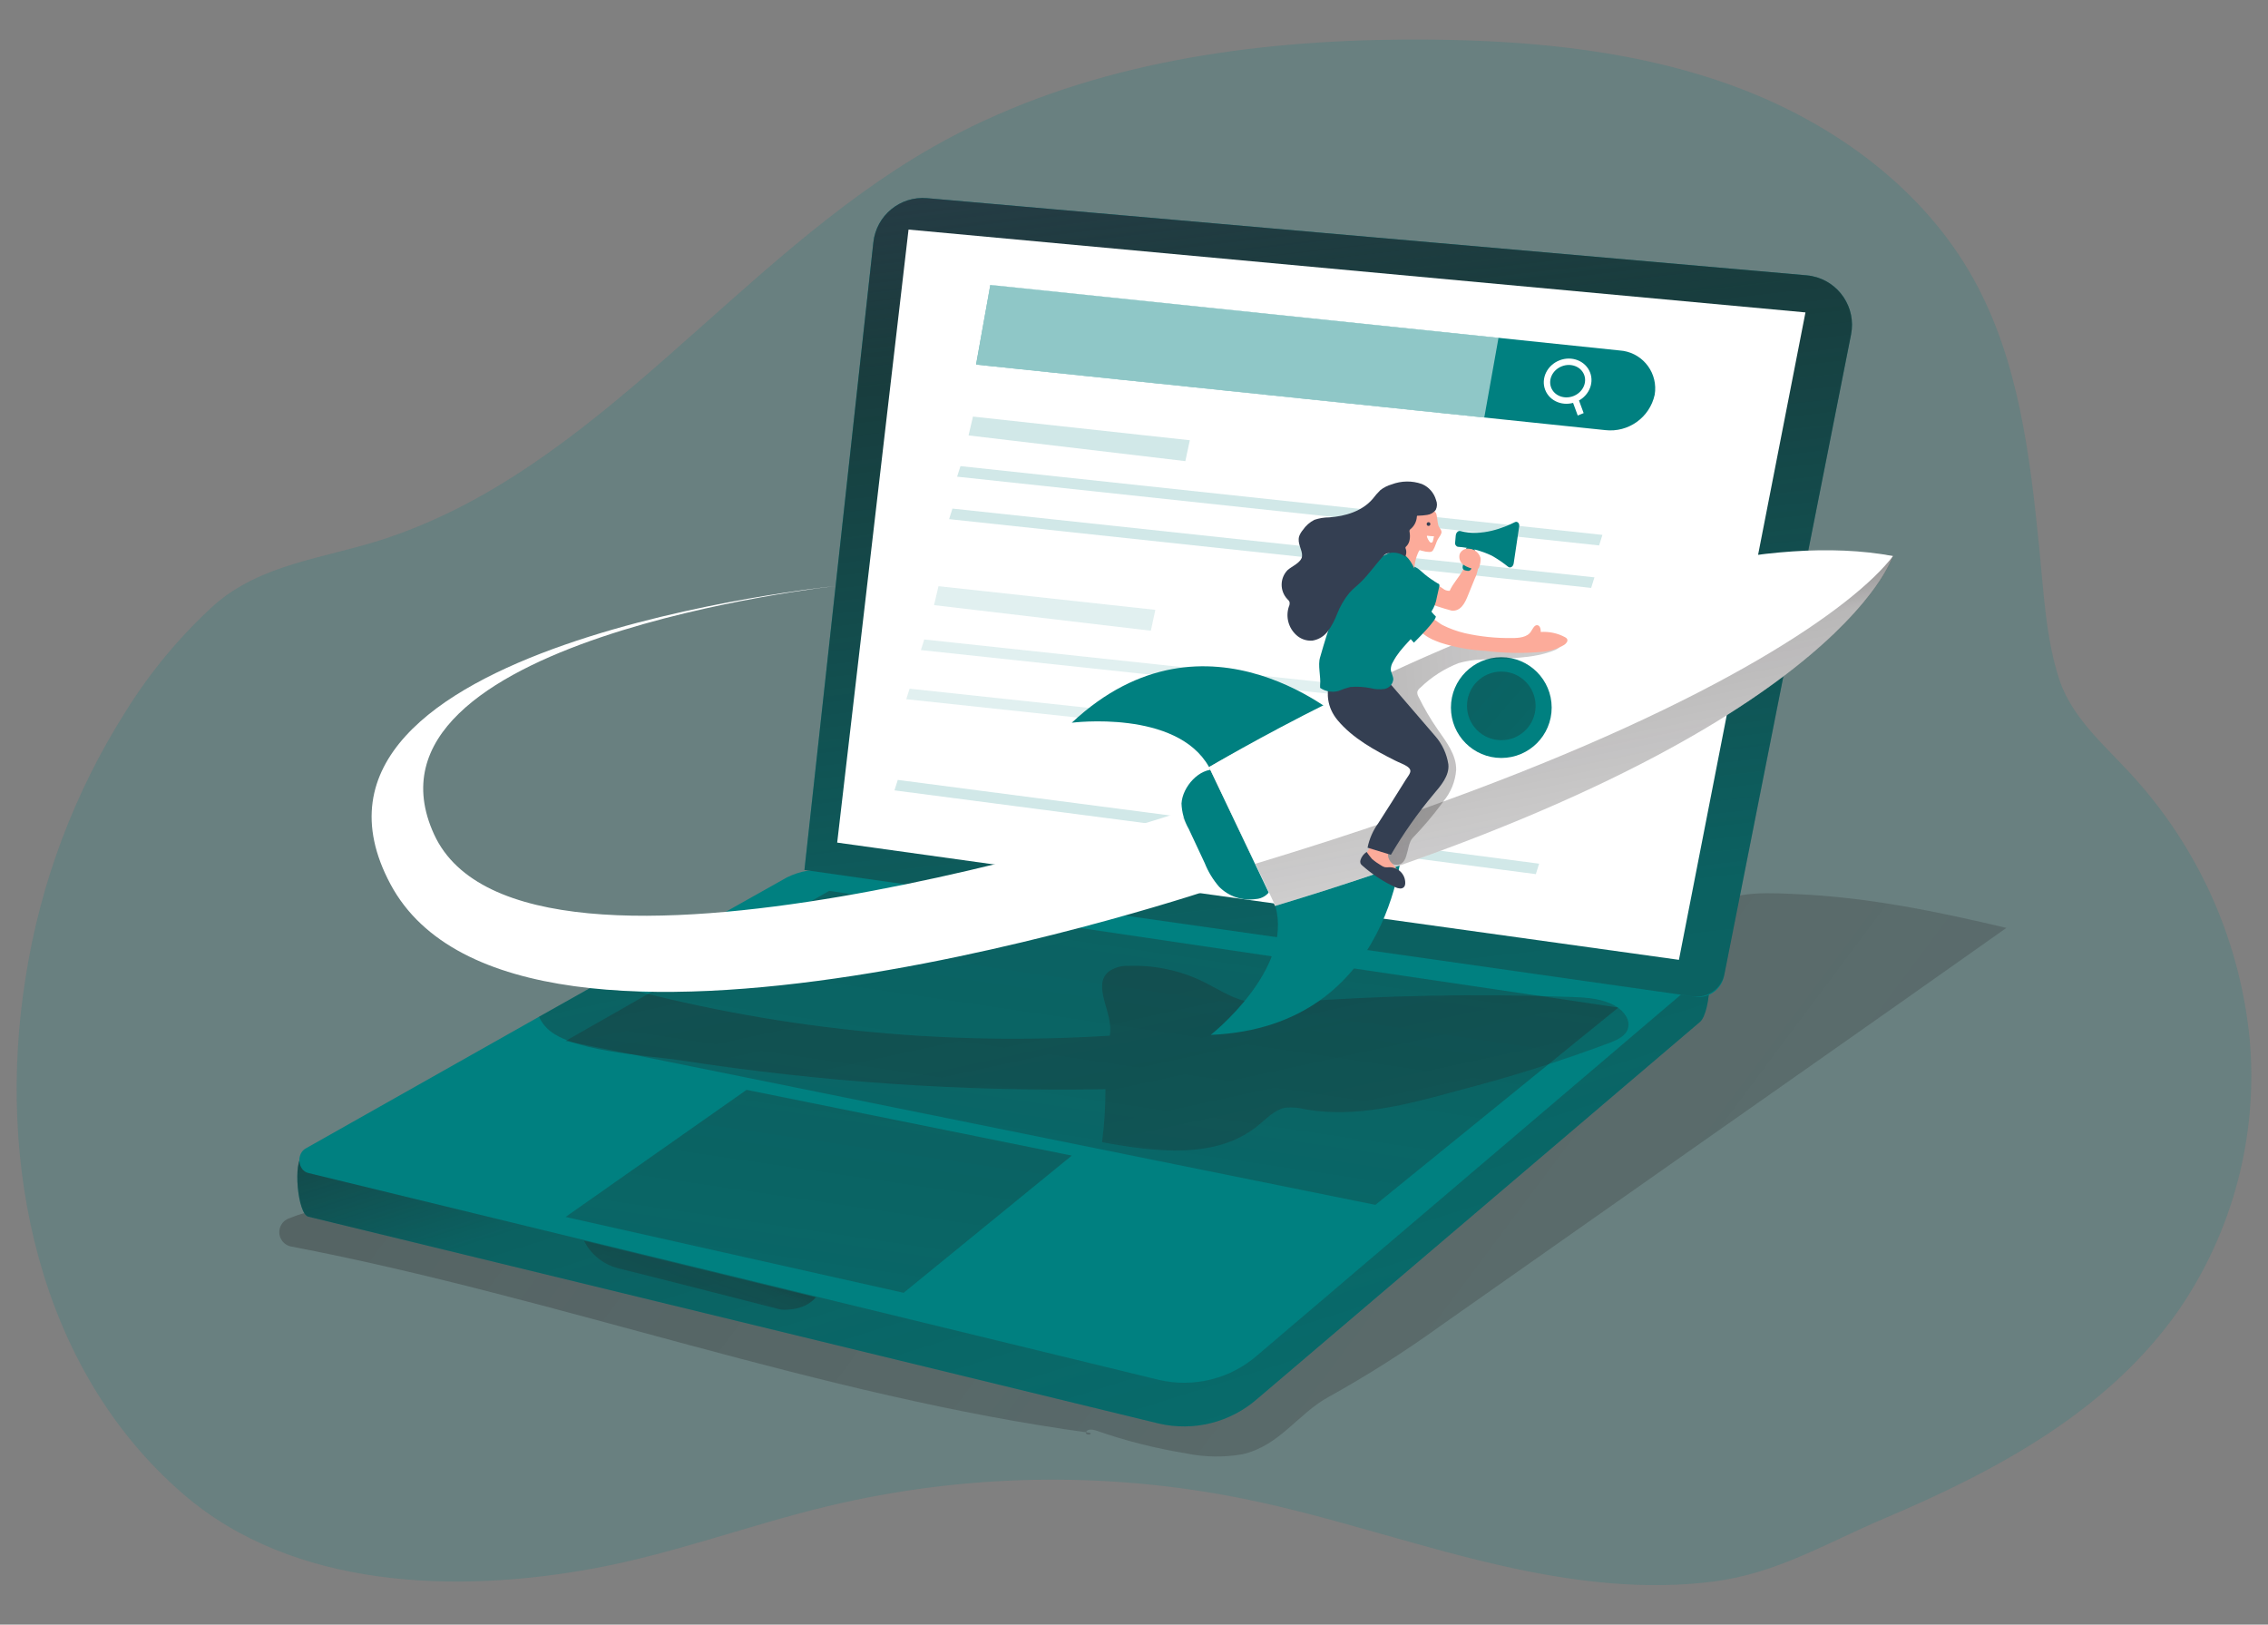
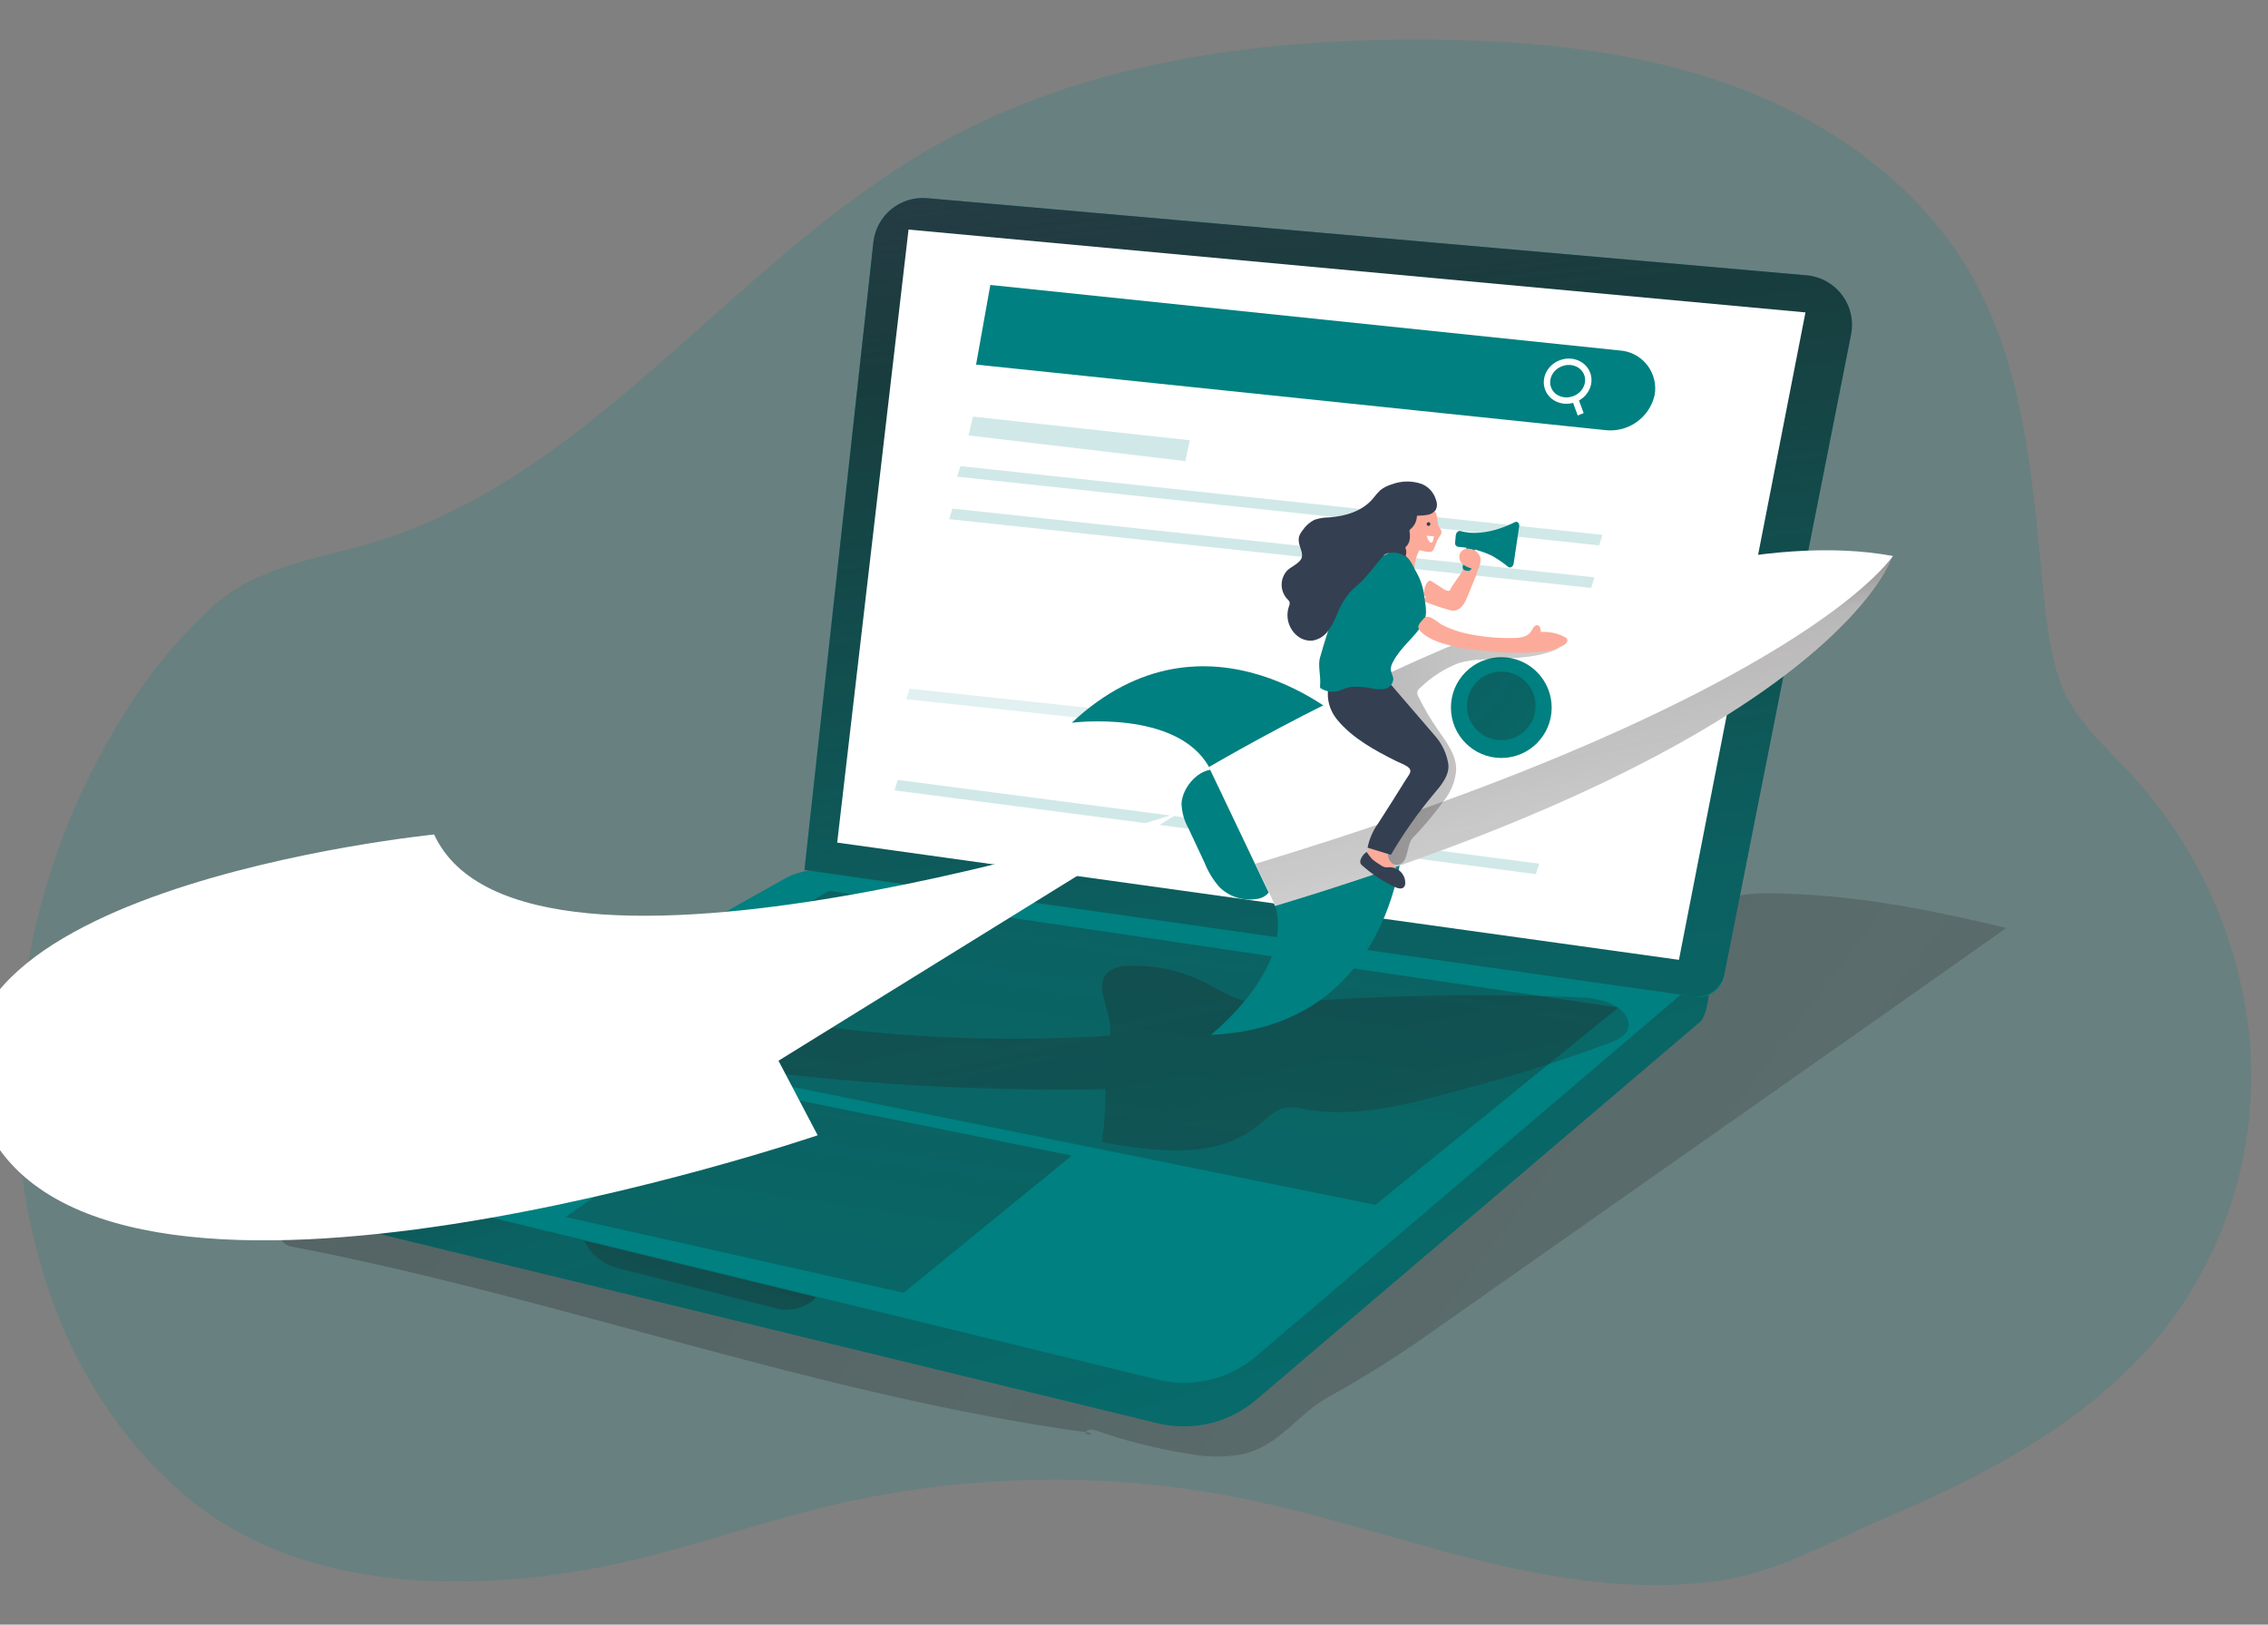
<svg xmlns="http://www.w3.org/2000/svg" xmlns:ns1="http://sodipodi.sourceforge.net/DTD/sodipodi-0.dtd" xmlns:ns2="http://www.inkscape.org/namespaces/inkscape" xmlns:xlink="http://www.w3.org/1999/xlink" id="_0529_campaign_launch" viewBox="0 0 800 573" class="show_show__wrapper__graphic__5Waiy " version="1.1" ns1:docname="Marketing Campaign.svg" width="800" height="573" ns2:version="0.92.4 (5da689c313, 2019-01-14)">
  <rect x="0" y="0" width="800" height="573" fill="#808080" stroke="none" />
  <ns1:namedview pagecolor="#ffffff" bordercolor="#666666" borderopacity="1" objecttolerance="10" gridtolerance="10" guidetolerance="10" ns2:pageopacity="0" ns2:pageshadow="2" ns2:window-width="1920" ns2:window-height="991" id="namedview129" showgrid="false" ns2:zoom="0.944" ns2:cx="417.01668" ns2:cy="230.6856" ns2:window-x="-9" ns2:window-y="-9" ns2:window-maximized="1" ns2:current-layer="_0529_campaign_launch" />
  <title id="title2">React</title>
  <defs id="defs24">
    <style id="style4">.cls-1{fill:url(#linear-gradient);}.cls-1,.cls-2,.cls-3,.cls-4,.cls-5,.cls-6,.cls-7,.cls-8,.cls-9,.cls-10,.cls-11,.cls-12,.cls-13,.cls-14,.cls-15,.cls-16{stroke-width:0px;}.cls-2{opacity:.18;}.cls-2,.cls-12{isolation:isolate;}.cls-2,.cls-16{fill:#008080;}.cls-3{fill:url(#linear-gradient-10);}.cls-17{stroke-miterlimit:10;stroke-width:1.38px;}.cls-17,.cls-18{fill:none;stroke:#fff;}.cls-18{stroke-miterlimit:10;stroke-width:1.38px;}.cls-19{opacity:.66;}.cls-4{fill:url(#linear-gradient-4);}.cls-5{fill:url(#linear-gradient-2);}.cls-6{fill:url(#linear-gradient-3);}.cls-7{fill:url(#linear-gradient-8);}.cls-8{fill:url(#linear-gradient-9);}.cls-9{fill:url(#linear-gradient-7);}.cls-10{fill:url(#linear-gradient-5);}.cls-11{fill:url(#linear-gradient-6);}.cls-12{opacity:.56;}.cls-12,.cls-14{fill:#fff;}.cls-13{fill:#343f52;}.cls-15{fill:#fcab9a;}</style>
    <linearGradient id="linear-gradient" x1="-511.8" y1="2271.56" x2="481.77" y2="1528.46" gradientTransform="matrix(1,0,0,-1,384.29,2282.42)" gradientUnits="userSpaceOnUse">
      <stop offset="0" stop-color="#231f20" style="stop-color: rgb(52, 63, 82);" id="stop6" />
      <stop offset=".08" stop-color="#231f20" stop-opacity=".69" style="stop-color: rgb(35, 31, 32);" id="stop8" />
      <stop offset=".21" stop-color="#231f20" stop-opacity=".32" style="stop-color: rgb(35, 31, 32);" id="stop10" />
      <stop offset="1" stop-color="#231f20" stop-opacity="0" id="stop12" />
    </linearGradient>
    <linearGradient id="linear-gradient-2" x1="-178.84" y1="2053.91" x2="-75.45" y2="1725.58" xlink:href="#linear-gradient" />
    <linearGradient id="linear-gradient-3" x1="-144.92" y1="2157.48" x2="-208.13" y2="1730.16" gradientTransform="matrix(1,0,0,-1,409,2323.65)" xlink:href="#linear-gradient" />
    <linearGradient id="linear-gradient-4" x1="-207.61" y1="2097.73" x2="-256.32" y2="1768.47" gradientTransform="matrix(1,0,0,-1,409,2323.65)" xlink:href="#linear-gradient" />
    <linearGradient id="linear-gradient-5" x1="-216.75" y1="1958.72" x2="-242.66" y2="1892.07" xlink:href="#linear-gradient" />
    <linearGradient id="linear-gradient-6" x1="-102.13" y1="2222.25" x2="8.91" y2="1252.52" xlink:href="#linear-gradient" />
    <linearGradient id="linear-gradient-7" x1="-163.24" y1="2106.45" x2="-87.5" y2="1756.42" xlink:href="#linear-gradient" />
    <linearGradient id="linear-gradient-8" x1="-45.05" y1="2105.78" x2="-13.39" y2="1950.8" xlink:href="#linear-gradient" />
    <linearGradient id="linear-gradient-9" x1="-118.41" y1="2145.29" x2="42.55" y2="2004.21" gradientTransform="matrix(1,0,0,-1,409,2323.65)" xlink:href="#linear-gradient" />
    <linearGradient id="linear-gradient-10" x1="-117.8" y1="2051.11" x2="58.57" y2="2064.76" xlink:href="#linear-gradient" />
    <linearGradient ns2:collect="always" xlink:href="#linear-gradient" id="linearGradient938" gradientUnits="userSpaceOnUse" gradientTransform="matrix(1,0,0,-1,384.29,2282.42)" x1="-511.8" y1="2271.56" x2="481.77" y2="1528.46" />
  </defs>
  <g id="background" transform="matrix(1.633,0,0,1.633,-17.169,-105.57)">
    <path class="cls-2" d="m 223.12,90.69 c -3.77,1.75 -7.48,3.64 -11.12,5.72 -42.54,24.22 -72.32,69.67 -118.9,84.77 -12.61,4.09 -26.15,5.21 -36.34,14.16 -7.35,6.71 -13.75,14.39 -19.02,22.84 -11.13,17.5 -18.52,37.12 -21.7,57.62 -6.36,39.7 2.54,84.4 34.13,111.59 23.74,20.46 59.07,21.49 88.81,15.96 17.06,-3.16 33.4,-9.33 50.28,-13.39 29.52,-7.07 60.23,-7.62 89.98,-1.6 19.62,3.97 38.59,10.81 58.22,15.01 14.11,3.03 28.79,4.71 43.19,2.85 13.82,-1.79 24.47,-8.38 37.05,-13.7 23.94,-10.15 48.17,-23.09 63.42,-44.91 11.74,-17.1 17.16,-37.75 15.34,-58.41 -1.99,-20.63 -10.43,-40.1 -24.12,-55.66 -6.07,-6.99 -14.01,-13.15 -16.98,-22.05 -2.96,-8.89 -3.43,-19.27 -4.35,-28.38 -2.01,-19.99 -4.42,-40.56 -14.16,-58.13 -10.82,-19.53 -30,-33.52 -50.92,-41.39 -20.92,-7.87 -43.54,-10.12 -65.89,-10.39 -33.1,-0.33 -67.06,3.64 -96.94,17.51 z" id="path26" ns2:connector-curvature="0" style="opacity:0.18;isolation:isolate;fill:#008080;stroke-width:0px" />
    <path class="cls-1" d="m 443.89,265.06 -22.5,15.88 -99.88,70.17 c -7.67,5.53 -15.66,10.6 -23.92,15.19 -6.74,3.64 -10.59,10.59 -18.74,12.44 -4.05,0.7 -8.19,0.63 -12.21,-0.21 -6.58,-1.07 -13.04,-2.71 -19.33,-4.91 -0.77,-0.26 -1.87,-0.42 -2.21,0.32 -0.34,0.74 1.51,0.66 0.86,0.16 -58.56,-7.94 -114.5,-29.11 -172.53,-40.23 -1.72,-0.32 -2.85,-1.97 -2.53,-3.69 0.2,-1.07 0.93,-1.96 1.94,-2.36 4.67,-1.91 9.77,-2.65 14.91,-3.65 9.26,-1.71 18.39,-3.37 27.63,-4.88 18.62,-3.22 37.41,-5.31 56.28,-6.25 31.34,-1.32 62.96,2.02 93.95,-2.83 29.44,-4.61 57.15,-16.37 84.54,-28.15 6.62,-2.83 13.35,-5.77 18.53,-10.75 4.06,-3.9 7.32,-9.05 12.49,-11.62 5.37,-2.65 11.91,-2.18 17.68,-1.92 15.22,0.67 30.25,3.77 45.04,7.28 z" id="path28" ns2:connector-curvature="0" style="fill:url(#linearGradient938);stroke-width:0px" />
  </g>
  <g id="laptop" transform="matrix(1.633,0,0,1.633,-17.169,-105.57)">
    <path class="cls-16" d="m 75.96,314.17 130.79,-56.9 c 2.83,-1.42 6.03,-1.95 9.17,-1.52 l 161.77,13.75 c 3.1,0.44 2.54,13.75 0,15.88 l -95.54,81.33 c -5.84,5.15 -13.82,7.16 -21.4,5.37 L 77.11,327.42 c -2.34,-0.57 -3.35,-12.16 -1.15,-13.25 z" id="path31" ns2:connector-curvature="0" style="fill:#008080;stroke-width:0px" />
    <path class="cls-5" d="m 75.96,314.17 130.79,-56.9 c 2.83,-1.42 6.03,-1.95 9.17,-1.52 l 161.77,13.75 c 3.1,0.44 2.54,13.75 0,15.88 l -95.54,81.33 c -5.84,5.15 -13.82,7.16 -21.4,5.37 L 77.11,327.42 c -2.34,-0.57 -3.35,-12.16 -1.15,-13.25 z" id="path33" ns2:connector-curvature="0" style="fill:url(#linear-gradient-2);stroke-width:0px" />
    <path class="cls-16" d="m 377.74,275.94 -95.54,81.33 c -5.83,5.16 -13.81,7.17 -21.4,5.39 L 77.12,317.99 c -2.34,-0.57 -2.65,-4.27 -0.46,-5.37 l 50.34,-28.41 13.23,-7.44 40.24,-22.61 c 2.83,-1.42 6.03,-1.95 9.17,-1.52 l 186.48,16.22 c 3.1,0.37 4.13,4.96 1.63,7.09 z" id="path35" ns2:connector-curvature="0" style="fill:#008080;stroke-width:0px" />
    <polygon class="cls-6" points="360.07,282.26 307.6,324.87 132.68,289.47 189.62,257.05 " id="polygon37" style="fill:url(#linear-gradient-3);stroke-width:0px" />
    <polygon class="cls-4" points="242.02,314.23 205.7,343.86 132.68,327.48 171.78,300.03 " id="polygon39" style="fill:url(#linear-gradient-4);stroke-width:0px" />
    <path class="cls-10" d="m 136.66,332.61 c 1.45,2.92 4.09,5.07 7.24,5.92 5.16,1.24 35.24,8.95 35.24,8.95 0,0 4.9,0.58 7.61,-2.65 l -50.09,-12.21 z" id="path41" ns2:connector-curvature="0" style="fill:url(#linear-gradient-5);stroke-width:0px" />
    <path class="cls-16" d="m 184.27,252.54 192.38,27.38 c 2.93,0.41 5.66,-1.54 6.25,-4.43 L 410.34,136.9 c 1.16,-5.81 -2.62,-11.46 -8.43,-12.62 -0.38,-0.08 -0.77,-0.13 -1.16,-0.17 L 210.77,107.45 c -5.82,-0.51 -10.97,3.72 -11.61,9.53 z" id="path43" ns2:connector-curvature="0" style="fill:#008080;stroke-width:0px" />
    <path class="cls-11" d="m 184.27,252.54 191.88,27.3 c 3.22,0.46 6.23,-1.68 6.87,-4.87 L 410.35,136.9 c 1.16,-5.81 -2.62,-11.46 -8.43,-12.62 -0.38,-0.08 -0.77,-0.13 -1.16,-0.17 L 210.78,107.45 c -5.82,-0.51 -10.97,3.72 -11.61,9.53 l -14.89,135.56 z" id="path45" ns2:connector-curvature="0" style="fill:url(#linear-gradient-6);stroke-width:0px" />
    <polygon class="cls-14" points="400.5,132.12 206.76,114.23 191.35,246.63 373.17,271.95 " id="polygon47" style="fill:#ffffff;stroke-width:0px" />
    <path class="cls-16" d="m 357.24,157.54 -135.89,-14.15 3.08,-17.2 135.93,14.15 c 4.53,0.29 7.96,4.2 7.67,8.73 -0.02,0.28 -0.05,0.57 -0.1,0.85 v 0 c -1.08,4.91 -5.7,8.2 -10.69,7.62 z" id="path49" ns2:connector-curvature="0" style="fill:#008080;stroke-width:0px" />
-     <polygon class="cls-12" points="331.12,154.84 334.2,137.59 224.43,126.13 221.35,143.4 " id="polygon51" style="opacity:0.56;isolation:isolate;fill:#ffffff;stroke-width:0px" />
    <ellipse class="cls-17" cx="349.13" cy="146.97" rx="4.51" ry="4.14" transform="rotate(-21.36,349.135,146.974)" id="ellipse53" style="fill:none;stroke:#ffffff;stroke-width:1.38px;stroke-miterlimit:10" />
    <path class="cls-18" d="m 351.95,154.13 c -0.09,-0.22 -1.24,-3.36 -1.24,-3.36" id="path55" ns2:connector-curvature="0" style="fill:none;stroke:#ffffff;stroke-width:1.38px;stroke-miterlimit:10" />
    <polygon class="cls-2" points="217.25,167.6 217.98,165.32 356.64,180.17 355.93,182.45 " id="polygon57" style="opacity:0.18;isolation:isolate;fill:#008080;stroke-width:0px" />
    <polygon class="cls-2" points="219.72,158.69 220.68,154.62 267.52,159.73 266.55,164.24 " id="polygon59" style="opacity:0.18;isolation:isolate;fill:#008080;stroke-width:0px" />
    <polygon class="cls-2" points="215.53,176.77 216.24,174.49 354.92,189.34 354.21,191.62 " id="polygon61" style="opacity:0.18;isolation:isolate;fill:#008080;stroke-width:0px" />
    <g class="cls-19" id="g69" style="opacity:0.66">
-       <polygon class="cls-2" points="212.27,195.34 213.23,191.25 260.07,196.36 259.1,200.87 " id="polygon63" style="opacity:0.18;isolation:isolate;fill:#008080;stroke-width:0px" />
-       <polygon class="cls-2" points="209.43,205.05 210.16,202.76 348.84,217.62 348.11,219.9 " id="polygon65" style="opacity:0.18;isolation:isolate;fill:#008080;stroke-width:0px" />
      <polygon class="cls-2" points="206.27,215.66 206.99,213.39 345.66,228.23 344.95,230.51 " id="polygon67" style="opacity:0.18;isolation:isolate;fill:#008080;stroke-width:0px" />
    </g>
    <polygon class="cls-2" points="203.72,235.35 204.44,233.09 342.97,251.18 342.26,253.44 " id="polygon71" style="opacity:0.18;isolation:isolate;fill:#008080;stroke-width:0px" />
  </g>
  <g id="rockets" transform="matrix(1.633,0,0,1.633,-17.169,-105.57)">
    <path class="cls-9" d="m 362.13,286.87 c -0.5,1.52 -2.16,2.3 -3.65,2.9 -10.9,4.09 -22.02,7.59 -33.29,10.48 -10.71,2.95 -21.87,5.93 -32.8,3.97 -1.37,-0.36 -2.8,-0.47 -4.21,-0.34 -2.33,0.42 -4.05,2.32 -5.86,3.81 -9.04,7.44 -22.24,5.74 -33.76,3.65 0.5,-3.8 0.75,-7.62 0.74,-11.45 -30.79,0.55 -61.58,-1.55 -92.01,-6.27 -6.62,-1.02 -24.49,-1.83 -29.01,-7.32 -0.56,-0.61 -1.01,-1.3 -1.32,-2.06 l 13.23,-7.44 c 0.6,0.03 1.19,0.12 1.77,0.28 35.21,9.76 71.81,13.57 108.27,11.25 0.94,-4.75 -3.97,-10.69 -0.24,-13.84 1.23,-0.87 2.72,-1.31 4.22,-1.23 5.59,-0.22 11.14,0.95 16.17,3.39 2.98,1.46 5.78,3.36 9,4.18 3.15,0.62 6.37,0.73 9.55,0.3 20.3,-1.52 40.67,-1.91 61.02,-1.16 3.35,0.12 6.85,0.32 9.7,2.08 1.67,1.01 3.11,2.96 2.47,4.83 z" id="path74" ns2:connector-curvature="0" style="fill:url(#linear-gradient-7);stroke-width:0px" />
-     <path class="cls-14" d="m 265.39,240.08 c 0,0 -141.72,46.92 -161.1,4.8 C 84.92,202.76 191,191.22 191,191.22 c 0,0 -123.96,12.35 -96.15,64.38 27.82,52.03 178.99,0.58 178.99,0.58 l -8.46,-16.1 z" id="path76" ns2:connector-curvature="0" style="fill:#ffffff;stroke-width:0px" />
+     <path class="cls-14" d="m 265.39,240.08 c 0,0 -141.72,46.92 -161.1,4.8 c 0,0 -123.96,12.35 -96.15,64.38 27.82,52.03 178.99,0.58 178.99,0.58 l -8.46,-16.1 z" id="path76" ns2:connector-curvature="0" style="fill:#ffffff;stroke-width:0px" />
    <path class="cls-16" d="m 265.72,238.13 c 0.06,1.93 0.59,3.81 1.54,5.49 l 3.49,7.46 c 0.74,1.86 1.79,3.58 3.1,5.09 2.07,2.1 5.02,3.08 7.94,2.65 1.38,-0.09 2.61,-0.89 3.26,-2.12 0.6,-1.55 -0.41,-3.2 -1.22,-4.64 -2.17,-3.88 -3.1,-8.3 -4.13,-12.61 -0.79,-3.36 -2.41,-8.1 -6.51,-8.57 -3.63,-0.42 -7.25,3.72 -7.46,7.25 z" id="path78" ns2:connector-curvature="0" style="fill:#008080;stroke-width:0px" />
    <path class="cls-16" d="m 301.32,220.74 c 0,0 -29.99,-27.43 -59.3,0 0,0 22.65,-2.92 29.64,9.55 l 29.65,-9.55 z" id="path80" ns2:connector-curvature="0" style="fill:#008080;stroke-width:0px" />
    <path class="cls-16" d="m 313.57,245.82 c 0,0 -1.43,40.62 -41.54,42.34 0,0 17.96,-14.12 13.95,-27.86 l 27.59,-14.49 z" id="path82" ns2:connector-curvature="0" style="fill:#008080;stroke-width:0px" />
    <path class="cls-14" d="m 271.66,230.32 c 0,0 94.55,-54.25 147.7,-45.57 0,0 -12.02,39.06 -133.43,75.56 l -14.28,-29.99 z" id="path84" ns2:connector-curvature="0" style="fill:#ffffff;stroke-width:0px" />
    <path class="cls-7" d="m 419.43,184.72 c 0,0 -12.02,39.06 -133.43,75.56 l -4.33,-9.09 -10.02,-20.87 c 0,0 83.92,-48.22 138.08,-46.5 3.24,0.09 6.48,0.39 9.69,0.9 z" id="path86" ns2:connector-curvature="0" style="fill:url(#linear-gradient-8);stroke-width:0px" />
    <path class="cls-14" d="m 419.43,184.72 c -8.4,11.02 -37.41,31.34 -97.04,53 -3.37,1.24 -6.84,2.47 -10.41,3.71 -9.4,3.25 -19.5,6.5 -30.3,9.77 l -10,-20.87 c 0,0 10.33,-6.21 26.13,-14.09 8.34,-4.17 18.2,-8.8 28.86,-13.23 29.76,-12.37 65.83,-23.29 92.76,-18.27 z" id="path88" ns2:connector-curvature="0" style="fill:#ffffff;stroke-width:0px" />
    <circle class="cls-16" cx="334.8" cy="217.47" r="10.88" id="circle90" style="fill:#008080;stroke-width:0px" />
    <circle class="cls-8" cx="334.8" cy="217.1" r="7.41" id="circle92" style="fill:url(#linear-gradient-9);stroke-width:0px" />
  </g>
  <g id="character" transform="matrix(1.633,0,0,1.633,-17.169,-105.57)">
    <path class="cls-3" d="m 346.57,204.98 c -5.04,2.1 -10.71,1.76 -16.16,2.12 -1.62,0.06 -3.23,0.32 -4.79,0.75 -3.08,1.19 -5.9,2.99 -8.27,5.29 -0.32,0.22 -0.56,0.54 -0.69,0.91 -0.04,0.39 0.06,0.77 0.26,1.1 1.21,2.46 2.6,4.83 4.16,7.08 1.85,2.65 4.04,5.47 3.97,8.72 -0.19,2.49 -1.16,4.86 -2.77,6.78 l -0.4,0.56 c -1.91,2.57 -3.98,5.01 -6.21,7.32 -1.64,1.69 -0.58,6.87 -4.55,5.62 -3.45,-1.07 -1.77,-5.17 -0.6,-7.33 l 1.32,-2.46 2.22,-4.12 c 1.69,-3.11 3.41,-6.8 1.98,-10.04 -1.01,-2.26 -3.32,-3.63 -5.49,-4.84 -4.1,-2.43 -8.39,-4.5 -12.84,-6.21 8.34,-4.17 18.2,-8.8 28.86,-13.23 6.96,0.58 13.96,0.69 20.93,0.3 0.58,0.56 -0.24,1.38 -0.97,1.68 z" id="path95" ns2:connector-curvature="0" style="fill:url(#linear-gradient-10);stroke-width:0px" />
    <path class="cls-15" d="m 318.53,193.79 c 0,0.07 -1.56,-0.2 -1.52,-0.12 0.36,0.42 0.81,0.75 1.32,0.95 1.87,0.76 3.79,1.39 5.74,1.91 1.95,0.2 2.88,-1.64 3.49,-3.19 0.49,-1.24 0.99,-2.49 1.51,-3.72 0.4,-0.79 0.65,-1.65 0.74,-2.53 0.02,-0.2 0,-0.41 -0.08,-0.6 -0.13,-0.24 -0.34,-0.43 -0.6,-0.53 -0.39,-0.16 -0.83,-0.16 -1.22,0 -0.71,0.3 -1.05,1.11 -1.4,1.8 -0.83,1.57 -2.14,2.86 -2.86,4.49 -0.53,0.03 -1.06,-0.14 -1.47,-0.49 l -2.32,-1.51 c -0.11,-0.09 -0.24,-0.15 -0.38,-0.17 -0.23,-0.01 -0.46,0.09 -0.6,0.28 -0.42,0.5 -0.67,1.12 -0.71,1.77 -0.07,0.33 -0.07,0.67 0,1.01 0.08,0.23 0.2,0.45 0.34,0.65 z" id="path97" ns2:connector-curvature="0" style="fill:#fcab9a;stroke-width:0px" />
-     <path class="cls-16" d="m 320.32,190.19 0.82,0.5 c 0.12,0 0.24,0.13 0.28,0.26 0.03,0.1 0.03,0.2 0,0.29 l -0.54,2.41 c -0.17,1.08 -0.55,2.11 -1.14,3.03 -0.32,0.44 -2.65,-1.18 -3.04,-1.39 -0.99,-0.66 -1.86,-1.49 -2.55,-2.45 -0.32,-0.39 -0.57,-0.84 -0.73,-1.32 -0.24,-1.22 -0.05,-2.49 0.53,-3.59 0.93,-1.81 2.49,-0.91 3.67,0.2 0.84,0.77 1.75,1.45 2.71,2.05 z" id="path99" ns2:connector-curvature="0" style="fill:#008080;stroke-width:0px" />
    <path class="cls-15" d="m 305.38,250.29 c 0.04,0.17 0.13,0.33 0.26,0.45 1.89,1.84 4.14,3.27 6.6,4.19 0.15,0.08 0.32,0.13 0.49,0.13 0.34,-0.07 0.58,-0.38 0.56,-0.73 -0.03,-0.34 -0.16,-0.66 -0.36,-0.93 -0.49,-0.77 -1.03,-1.5 -1.63,-2.18 -0.56,-0.46 -0.91,-1.12 -0.99,-1.84 0.05,-0.36 0.15,-0.71 0.28,-1.05 0.4,-1.5 -2.09,-1.8 -3.14,-1.44 -1.2,0.73 -1.97,1.99 -2.08,3.39 z" id="path101" ns2:connector-curvature="0" style="fill:#fcab9a;stroke-width:0px" />
    <path class="cls-13" d="m 299.29,208.26 c 0,0 -4.51,6.3 0.13,11.91 3.22,3.89 8.05,6.54 12.49,8.76 0.78,0.4 1.71,0.71 2.46,1.19 1.47,0.93 0.57,1.71 -0.21,2.94 -1.96,3.15 -3.93,6.28 -5.93,9.38 -1.15,1.57 -1.94,3.38 -2.32,5.29 l 5.04,1.54 c 2.72,-4.63 5.81,-9.03 9.26,-13.14 1.5,-1.77 3.43,-3.97 3.15,-6.43 -0.35,-2.28 -1.35,-4.41 -2.88,-6.13 l -9.43,-10.96 z" id="path103" ns2:connector-curvature="0" style="fill:#343f52;stroke-width:0px" />
    <path class="cls-15" d="m 321.21,178.16 c 0.16,0.46 0.61,0.83 0.67,1.32 0.06,0.49 -0.44,1.07 -0.77,1.61 -0.33,0.54 -0.56,1.59 -1.01,2.32 -0.08,0.16 -0.21,0.29 -0.37,0.37 -0.14,0.05 -0.3,0.08 -0.45,0.08 -0.6,-0.02 -1.2,-0.12 -1.77,-0.29 -0.1,-0.07 -0.22,-0.09 -0.34,-0.08 -0.1,0.06 -0.18,0.15 -0.21,0.26 -0.67,1.39 -1,2.93 -0.94,4.47 0,0.5 0,1.14 -0.41,1.39 -0.15,0.1 -0.33,0.14 -0.5,0.13 -1.16,0 -2.05,-1.05 -2.65,-2.08 -0.49,-0.93 -0.86,-1.91 -1.12,-2.92 -0.09,-0.29 -0.13,-0.6 -0.11,-0.91 0.06,-0.36 0.19,-0.7 0.37,-1.02 0.59,-1.15 1.06,-2.35 1.42,-3.59 0.31,-1.62 0.86,-3.19 1.64,-4.64 0.3,-0.46 0.74,-0.82 1.26,-1.02 0.59,-0.13 1.2,-0.1 1.77,0.09 1.2,0.19 2.27,0.84 3,1.8 0.22,0.34 0.33,2.1 0.52,2.7 z" id="path105" ns2:connector-curvature="0" style="fill:#fcab9a;stroke-width:0px" />
    <path class="cls-16" d="m 309.6,213.44 c -1.01,0.16 -2.04,0.1 -3.03,-0.17 -1.45,-0.29 -2.92,-0.37 -4.39,-0.25 -0.87,0.22 -1.73,0.51 -2.55,0.86 -1.36,0.37 -2.81,0.12 -3.97,-0.67 v -0.61 c 0.2,-1.77 -0.54,-4.29 0,-5.99 1.95,-6.81 3.6,-11.91 7.48,-17.76 1.11,-1.68 5.49,-3.84 7.29,-4.74 0.41,-0.22 0.86,-0.35 1.32,-0.38 0.53,0.02 1.05,0.17 1.52,0.42 1.6,0.78 2.22,2.24 3,3.74 0.91,1.54 1.53,3.23 1.83,4.99 0.2,2.28 1.01,4.41 -0.29,6.52 -1.79,2.98 -4.75,4.99 -6.4,8.2 -0.29,0.46 -0.46,1 -0.48,1.55 0,0.77 0.54,1.47 0.54,2.24 -0.11,1.02 -0.86,1.84 -1.87,2.05 z" id="path107" ns2:connector-curvature="0" style="fill:#008080;stroke-width:0px" />
    <path class="cls-15" d="m 319.8,202.71 c 0.64,0.29 1.32,0.54 1.87,0.75 3.11,0.99 6.33,1.58 9.59,1.75 4.1,0.52 8.24,0.59 12.36,0.22 1.68,-0.13 3.31,-0.64 4.76,-1.5 0.42,-0.28 0.86,-0.78 0.65,-1.24 -0.12,-0.21 -0.31,-0.37 -0.53,-0.46 -1.59,-0.84 -3.38,-1.21 -5.17,-1.09 0,-0.62 -0.16,-1.42 -0.77,-1.47 -0.61,-0.05 -0.97,0.78 -1.32,1.32 -0.79,1.32 -2.65,1.47 -4.13,1.46 -3.43,0.05 -6.85,-0.3 -10.19,-1.05 -1.68,-0.4 -3.3,-0.99 -4.84,-1.76 -0.99,-0.5 -2.99,-2.58 -3.97,-1.47 -0.98,1.11 -1.89,1.85 -0.57,3.03 0.67,0.61 1.44,1.11 2.26,1.5 z" id="path109" ns2:connector-curvature="0" style="fill:#fcab9a;stroke-width:0px" />
-     <path class="cls-16" d="m 314.64,189.94 c 0,0 5.19,7.32 5.94,7.75 0.75,0.44 -4.66,5.76 -4.66,5.76 0,0 -6.27,-6.79 -7,-10.26 -0.73,-3.47 2.51,-5.85 5.72,-3.26 z" id="path111" ns2:connector-curvature="0" style="fill:#008080;stroke-width:0px" />
    <path class="cls-13" d="m 320.65,174.75 c -0.45,0.62 -1.14,1.02 -1.89,1.11 -0.65,0.1 -1.31,0.16 -1.97,0.17 h -0.16 c -0.05,0.05 -0.07,0.13 -0.07,0.2 -0.06,1.03 -0.54,1.99 -1.32,2.65 -0.1,0.06 -0.19,0.16 -0.24,0.26 -0.05,0.15 -0.05,0.32 0,0.48 0.09,0.53 0.09,1.07 0,1.6 -0.08,0.54 -0.33,1.04 -0.71,1.42 -0.1,0.07 -0.17,0.16 -0.2,0.28 0,0.1 0.03,0.19 0.08,0.28 0.18,0.55 0.14,1.15 -0.11,1.68 -1.01,-0.77 -2.31,-1.05 -3.55,-0.77 -0.37,0.03 -0.72,0.18 -1.01,0.42 -1.77,1.87 -3.23,4.08 -5.09,5.88 -0.79,0.77 -1.68,1.44 -2.42,2.28 -1.12,1.36 -2.01,2.9 -2.65,4.54 -0.49,1.29 -1.13,2.51 -1.92,3.64 -0.8,1.13 -2.02,1.9 -3.39,2.13 -1.3,0.11 -2.58,-0.33 -3.53,-1.22 -1.69,-1.55 -2.31,-3.94 -1.59,-6.11 0.17,-0.33 0.22,-0.71 0.13,-1.07 -0.1,-0.2 -0.25,-0.38 -0.42,-0.52 -1.69,-1.76 -1.69,-4.53 0,-6.29 0.89,-0.83 3.02,-1.64 3.14,-3.02 0.12,-1.38 -1.11,-2.74 -0.61,-4.33 0.18,-0.48 0.45,-0.93 0.78,-1.32 0.64,-0.94 1.5,-1.7 2.51,-2.21 1.02,-0.34 2.1,-0.52 3.18,-0.52 3.47,-0.24 7.09,-1.32 9.38,-3.97 0.52,-0.69 1.08,-1.33 1.69,-1.93 0.72,-0.56 1.54,-0.97 2.41,-1.22 2.1,-0.8 4.42,-0.84 6.54,-0.09 1.49,0.62 2.62,1.9 3.06,3.45 0.29,0.68 0.27,1.45 -0.05,2.12 z" id="path113" ns2:connector-curvature="0" style="fill:#343f52;stroke-width:0px" />
    <path class="cls-14" d="m 320.27,180.48 c -0.51,-0.02 -1.02,-0.06 -1.52,-0.13 -0.15,0.28 0.52,1.32 0.66,1.4 0.14,0.13 0.36,0.13 0.5,0 0.06,-0.08 0.1,-0.18 0.12,-0.28 l 0.24,-1.01" id="path115" ns2:connector-curvature="0" style="fill:#ffffff;stroke-width:0px" />
    <circle class="cls-13" cx="319.08" cy="177.83" r="0.4" id="circle117" style="fill:#343f52;stroke-width:0px" />
    <rect class="cls-16" x="325.15" y="184.39" width="5.21" height="1.91" rx="0.66" ry="0.66" transform="rotate(-79.22,327.75,185.339)" id="rect119" style="fill:#008080;stroke-width:0px" />
    <path class="cls-15" d="m 327.37,183.15 c -0.71,0.08 -1.32,0.54 -1.57,1.2 -0.22,0.87 0.11,1.79 0.85,2.3 0.73,0.49 1.56,0.79 2.43,0.89 0.26,0.09 0.54,0.05 0.77,-0.11 0.11,-0.13 0.19,-0.28 0.21,-0.45 0.21,-0.59 0.29,-1.22 0.25,-1.84 -0.37,-1.28 -1.61,-2.12 -2.94,-2 z" id="path121" ns2:connector-curvature="0" style="fill:#fcab9a;stroke-width:0px" />
    <path class="cls-16" d="m 324.96,180.3 -0.13,1.51 c -0.09,0.42 0.17,0.83 0.58,0.93 2.54,0.18 5.02,0.82 7.32,1.91 1.25,0.7 2.43,1.51 3.55,2.41 0.45,0.36 1.1,0 1.2,-0.77 l 1.18,-7.94 c 0.11,-0.7 -0.4,-1.19 -0.93,-0.93 -2.21,1.12 -7.17,3.19 -11.76,1.92 -0.49,-0.12 -0.95,0.34 -1.01,0.97 z" id="path123" ns2:connector-curvature="0" style="fill:#008080;stroke-width:0px" />
    <path class="cls-13" d="m 305.7,248.66 c -0.63,0.41 -1.1,1.03 -1.32,1.75 -0.07,0.22 -0.07,0.46 0,0.69 0.09,0.2 0.23,0.37 0.41,0.5 2.12,1.88 4.5,3.45 7.07,4.64 0.33,0.17 0.68,0.27 1.05,0.3 0.37,0.04 0.73,-0.11 0.95,-0.41 0.13,-0.21 0.19,-0.45 0.19,-0.7 0.06,-1.86 -1.4,-3.42 -3.27,-3.48 -0.04,0 -0.09,0 -0.13,0 -0.33,0.03 -0.65,0.03 -0.98,0 -0.3,-0.08 -0.59,-0.21 -0.85,-0.4 -0.7,-0.41 -1.35,-0.87 -1.96,-1.4 -0.41,-0.48 -0.79,-0.98 -1.15,-1.5 z" id="path125" ns2:connector-curvature="0" style="fill:#343f52;stroke-width:0px" />
  </g>
</svg>